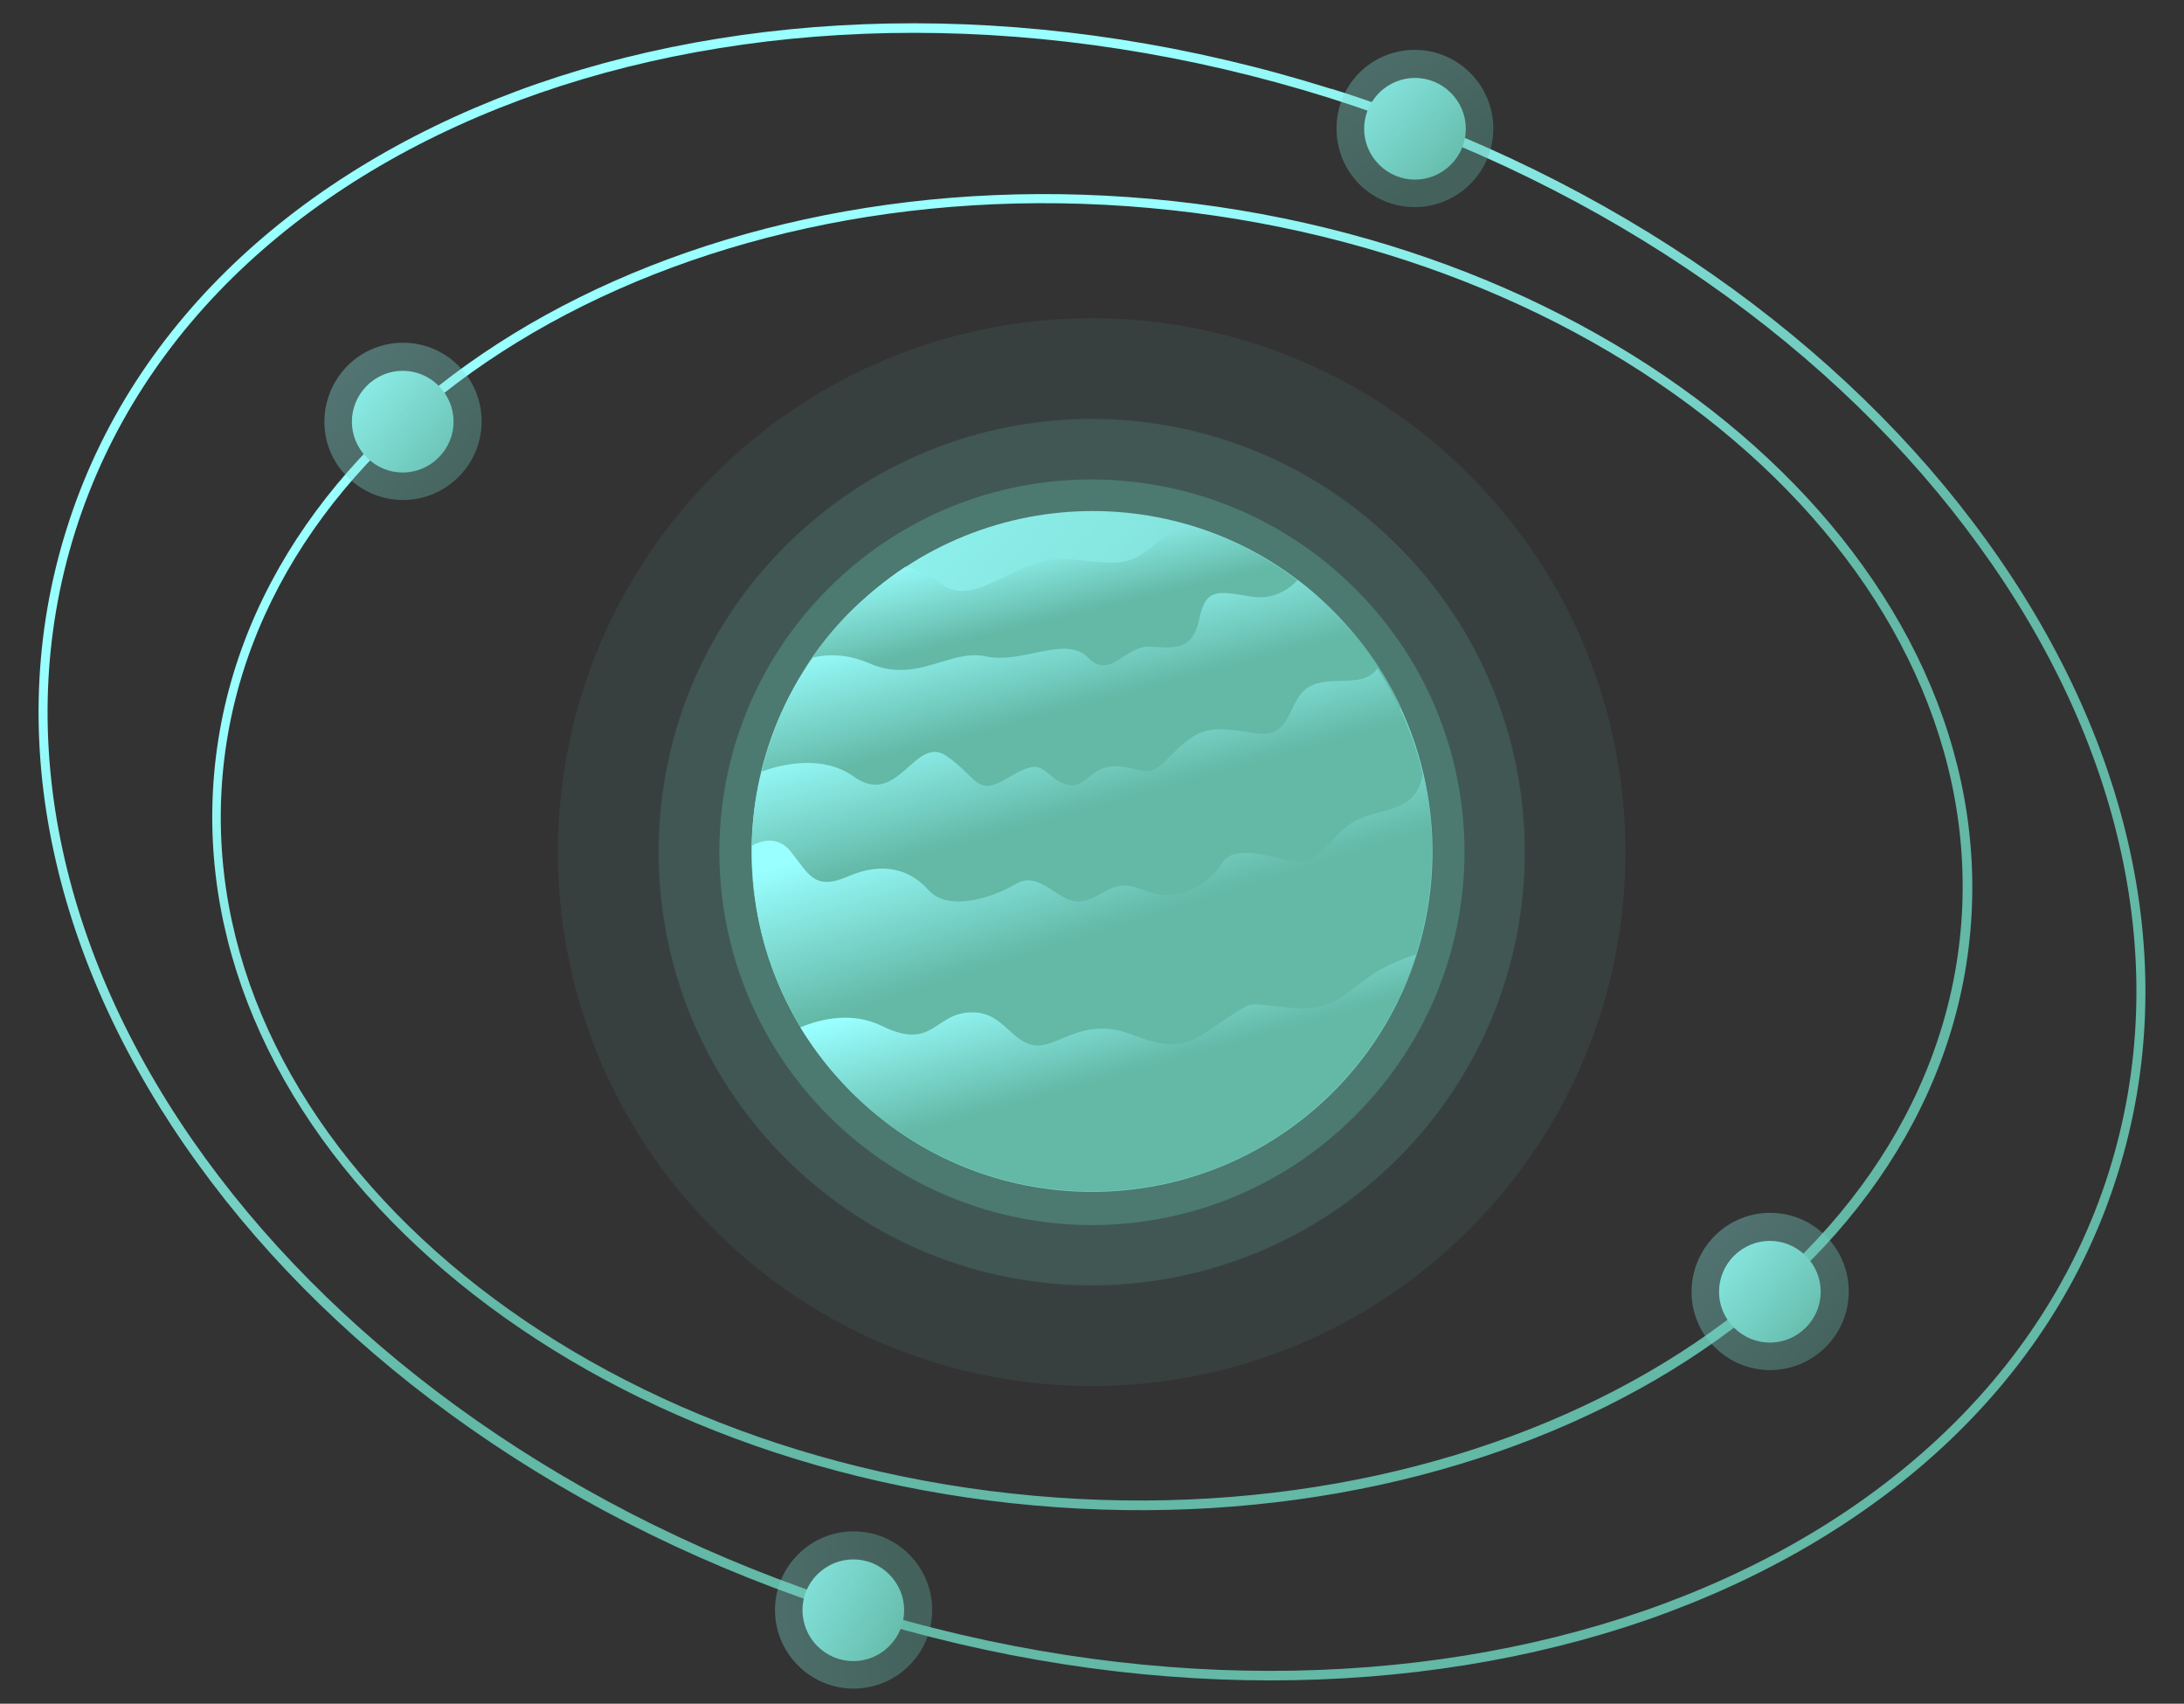
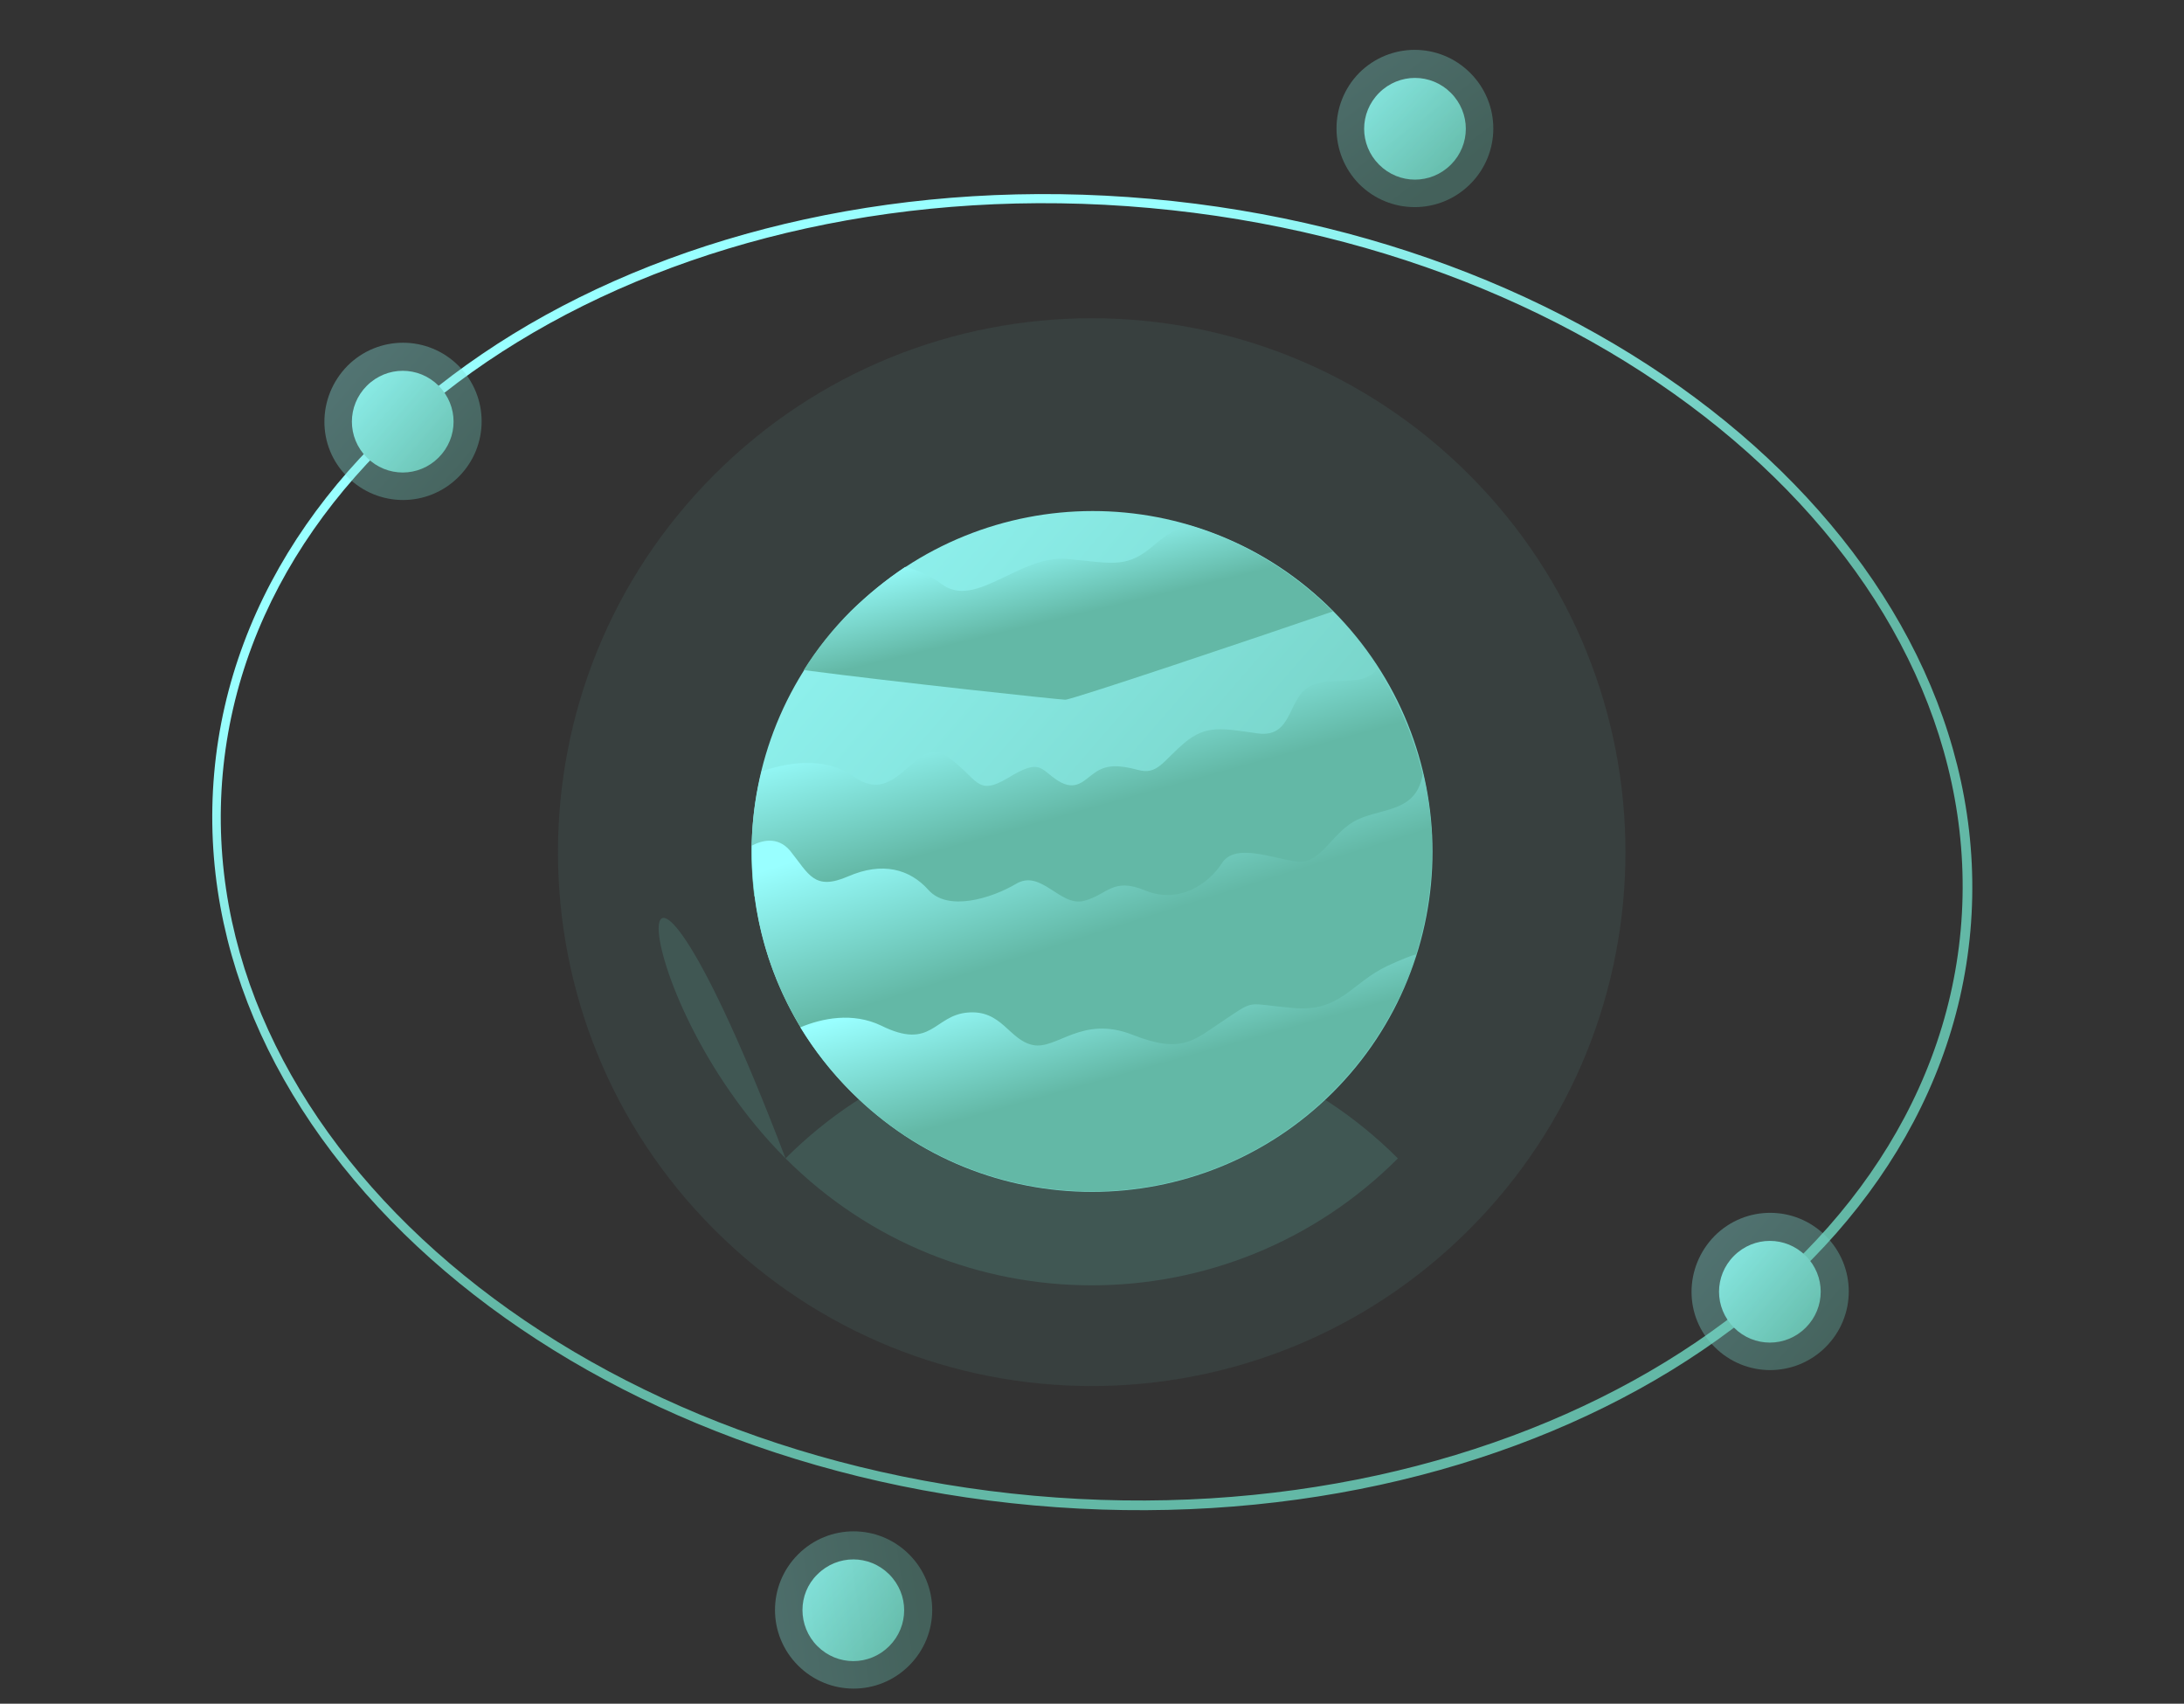
<svg xmlns="http://www.w3.org/2000/svg" xmlns:xlink="http://www.w3.org/1999/xlink" preserveAspectRatio="xMidYMid meet" version="1.0" viewBox="-6.7 -4.1 383.4 299.0" zoomAndPan="magnify" style="fill: rgb(0, 0, 0);" role="img" aria-label="Vibrant Gradient Space Elements Blue Pink Planet with Moons">
  <rect x="-6.7" y="-4.1" width="383.4" height="299.0" fill="#333333" stroke="none" />
  <g>
    <g id="__id128_sk23d356fi">
      <path clip-rule="evenodd" d="M118.7,211.7c36.6,36.6,95.9,36.6,132.5,0c36.6-36.6,36.6-95.9,0-132.5c-36.6-36.6-95.9-36.6-132.5,0 S82.1,175.1,118.7,211.7L118.7,211.7z" fill-opacity=".102" fill-rule="evenodd" style="fill: rgb(99, 184, 166);" />
    </g>
    <g id="__id129_sk23d356fi">
-       <path clip-rule="evenodd" d="M131.2,199.2c29.7,29.7,77.8,29.7,107.5,0c29.7-29.7,29.7-77.8,0-107.5c-29.7-29.7-77.8-29.7-107.5,0 C101.5,121.3,101.5,169.5,131.2,199.2L131.2,199.2z" fill-opacity=".2" fill-rule="evenodd" style="fill: rgb(99, 184, 166);" />
+       <path clip-rule="evenodd" d="M131.2,199.2c29.7,29.7,77.8,29.7,107.5,0c-29.7-29.7-77.8-29.7-107.5,0 C101.5,121.3,101.5,169.5,131.2,199.2L131.2,199.2z" fill-opacity=".2" fill-rule="evenodd" style="fill: rgb(99, 184, 166);" />
    </g>
    <g id="__id130_sk23d356fi">
-       <path clip-rule="evenodd" d="M138.7,191.7c25.6,25.6,67,25.6,92.5,0c25.6-25.6,25.6-67,0-92.5s-67-25.6-92.5,0 C113.2,124.7,113.2,166.1,138.7,191.7z" fill-opacity=".349" fill-rule="evenodd" style="fill: rgb(99, 184, 166);" />
-     </g>
+       </g>
    <linearGradient gradientTransform="matrix(.028 0 0 -.028 -55.384 -90.276)" gradientUnits="userSpaceOnUse" id="__id131_sk23d356fi" x1="5780.159" x2="11386.987" xlink:actuate="onLoad" xlink:show="other" xlink:type="simple" y1="-5972.03" y2="-10835.526">
      <stop offset="0" style="stop-color: rgb(153, 255, 255);" />
      <stop offset="1" style="stop-color: rgb(99, 184, 166);" />
    </linearGradient>
    <path clip-rule="evenodd" d="M142.8,187.6c23.3,23.3,61.1,23.3,84.5,0c23.3-23.3,23.3-61.1,0-84.5s-61.1-23.3-84.5,0 C119.4,126.5,119.4,164.3,142.8,187.6z" fill-rule="evenodd" style="fill: url(&quot;#__id131_sk23d356fi&quot;);" />
    <linearGradient gradientTransform="matrix(.028 0 0 -.028 -55.384 -90.276)" gradientUnits="userSpaceOnUse" id="__id132_sk23d356fi" x1="8183.869" x2="8414.665" xlink:actuate="onLoad" xlink:show="other" xlink:type="simple" y1="-6380.02" y2="-7343.497">
      <stop offset="0" style="stop-color: rgb(153, 255, 255);" />
      <stop offset=".612" style="stop-color: rgb(99, 184, 166);" />
      <stop offset="1" style="stop-color: rgb(99, 184, 166);" />
    </linearGradient>
    <path clip-rule="evenodd" d="M227.3,103.2L227.3,103.2c-7.4-7.4-16.2-12.5-25.6-15.2c-1.6,0.6-3.5,1.6-5.5,3.3c-5,4.4-7.1,3.5-15.5,2.7 c-8.4-0.8-16.1,8.9-22.1,4.4c-2-1.5-4.3-2.5-6.4-3c-3.3,2.2-6.5,4.8-9.5,7.7c-3.2,3.2-6,6.7-8.3,10.4c16,2.1,45,5.2,45.9,5.2 C181.2,118.8,213.9,107.8,227.3,103.2L227.3,103.2z" fill-rule="evenodd" style="fill: url(&quot;#__id132_sk23d356fi&quot;);" />
    <linearGradient gradientTransform="matrix(.028 0 0 -.028 -55.384 -90.276)" gradientUnits="userSpaceOnUse" id="__id133_sk23d356fi" x1="8158.481" x2="8495.553" xlink:actuate="onLoad" xlink:show="other" xlink:type="simple" y1="-6765.781" y2="-8041.52">
      <stop offset="0" style="stop-color: rgb(153, 255, 255);" />
      <stop offset=".612" style="stop-color: rgb(99, 184, 166);" />
      <stop offset="1" style="stop-color: rgb(99, 184, 166);" />
    </linearGradient>
-     <path clip-rule="evenodd" d="M136,111.3c2.5-0.6,5.9-0.7,9.9,1c8.4,3.7,14.1-2.6,20.5-1.2c6.3,1.4,14-3.8,17.9,0.2c3.9,4,6.5-2.1,10.8-1.9 c4.2,0.2,7.5,0.8,8.7-4.7c1.1-5.6,3.2-5.1,9.1-4.1c4.1,0.7,6.9-1.5,8.2-2.9c2.2,1.6,4.3,3.5,6.3,5.5c5,5,9,10.7,11.8,16.8l-0.7,2.5 l-50.1,16.3l-62-4.4C127.8,126.3,131,118.4,136,111.3z" fill-rule="evenodd" style="fill: url(&quot;#__id133_sk23d356fi&quot;);" />
    <linearGradient gradientTransform="matrix(.028 0 0 -.028 -55.384 -90.276)" gradientUnits="userSpaceOnUse" id="__id134_sk23d356fi" x1="8215.168" x2="8606.509" xlink:actuate="onLoad" xlink:show="other" xlink:type="simple" y1="-7317.582" y2="-8726.731">
      <stop offset="0" style="stop-color: rgb(153, 255, 255);" />
      <stop offset=".612" style="stop-color: rgb(99, 184, 166);" />
      <stop offset="1" style="stop-color: rgb(99, 184, 166);" />
    </linearGradient>
    <path clip-rule="evenodd" d="M127,131.3c3.9-1.4,10.9-2.9,16.2,0.9c7.8,5.6,10.7-7.5,16.3-3.6c5.6,3.9,5.1,7.2,10.8,3.8 c5.7-3.5,5.6-1.5,8.7,0.5c3.2,2,4.6-0.1,6.5-1.4c2-1.4,4.1-1.4,7.5-0.5c3.5,1,4.4-1.5,8.2-4.7c3.8-3.2,6.5-2.6,12.8-1.7 c6.2,0.9,5.3-5.9,9-8.1c3.7-2.3,9.6,0.4,12.1-3.3c5.8,8.9,8.9,18.9,9.5,29.1c-8,4.6-17.7,10.2-18.6,10.5 c-1.5,0.5-38.4,6.2-38.4,6.2l-31-3c0,0-21.9-1.6-30.9-2.8C124.8,145.7,125.2,138.3,127,131.3z" fill-rule="evenodd" style="fill: url(&quot;#__id134_sk23d356fi&quot;);" />
    <linearGradient gradientTransform="matrix(.028 0 0 -.028 -55.384 -90.276)" gradientUnits="userSpaceOnUse" id="__id135_sk23d356fi" x1="8364.791" x2="8855.541" xlink:actuate="onLoad" xlink:show="other" xlink:type="simple" y1="-7956.185" y2="-9519.36">
      <stop offset="0" style="stop-color: rgb(153, 255, 255);" />
      <stop offset=".612" style="stop-color: rgb(99, 184, 166);" />
      <stop offset="1" style="stop-color: rgb(99, 184, 166);" />
    </linearGradient>
    <path clip-rule="evenodd" d="M125.3,144.3c1.7-0.9,4.5-1.7,6.7,0.9c3.3,4.1,4.2,7.1,10.2,4.5c6-2.6,10.8-1.3,14.1,2.4 c3.4,3.8,11,1.5,15.4-1.1c4.4-2.6,7.7,4.1,11.9,3c4.2-1.1,5-4.2,10.8-1.8c5.9,2.4,11.1-1.2,13.4-4.8c2.3-3.6,8.7-0.9,13.1-0.3 c4.4,0.6,6.2-5.3,10.8-7.4c4.7-2.1,10.3-1.3,11.4-8.1c3.1,13.3,1.6,27.5-4.5,40l-29,11.8l-35.8-0.2l-38.7-5.1 C128.3,168,125.1,156.2,125.3,144.3z" fill-rule="evenodd" style="fill: url(&quot;#__id135_sk23d356fi&quot;);" />
    <linearGradient gradientTransform="matrix(.028 0 0 -.028 -55.384 -90.276)" gradientUnits="userSpaceOnUse" id="__id136_sk23d356fi" x1="8542.32" x2="8898.769" xlink:actuate="onLoad" xlink:show="other" xlink:type="simple" y1="-9036.477" y2="-10315.942">
      <stop offset="0" style="stop-color: rgb(153, 255, 255);" />
      <stop offset=".612" style="stop-color: rgb(99, 184, 166);" />
      <stop offset="1" style="stop-color: rgb(99, 184, 166);" />
    </linearGradient>
    <path clip-rule="evenodd" d="M133.8,176.2c3.8-1.6,9.2-2.7,14.2-0.3c8.9,4.4,9.2-1.8,15.2-2.3c6-0.5,7.2,4.8,11.4,5.7 c4.2,0.9,8.6-5.3,17.5-1.8c8.9,3.5,10.8,0.9,16.3-2.7c5.4-3.6,3.6-2.7,11.9-2c8.3,0.8,10.2-4.4,16.6-7.4c2.2-1,3.8-1.7,5-2 c-2.8,8.8-7.7,17.1-14.7,24.1c-23.3,23.3-61.1,23.3-84.5,0C139.3,184.1,136.3,180.3,133.8,176.2L133.8,176.2z" fill-rule="evenodd" style="fill: url(&quot;#__id136_sk23d356fi&quot;);" />
    <linearGradient gradientTransform="matrix(.028 0 0 -.028 -55.384 -90.276)" gradientUnits="userSpaceOnUse" id="__id137_sk23d356fi" x1="6489.708" x2="10634.131" xlink:actuate="onLoad" xlink:show="other" xlink:type="simple" y1="-4816.075" y2="-12099.301">
      <stop offset="0" style="stop-color: rgb(153, 255, 255);" />
      <stop offset=".612" style="stop-color: rgb(99, 184, 166);" />
      <stop offset="1" style="stop-color: rgb(99, 184, 166);" />
    </linearGradient>
-     <path d="M227,11.5l0.1,0c49.7,15.6,90,44.7,114.9,79.2c25,34.5,34.7,74.3,23,111.4c-11.6,37-42.4,64.1-82.6,78.1 c-40.2,13.9-89.8,14.7-139.4-0.9l-0.1,0c-49.7-15.6-90-44.7-114.9-79.2c-25-34.5-34.7-74.3-23-111.4c11.6-37,42.4-64.1,82.6-78.1 C127.7-3.3,177.4-4.1,227,11.5z M340.7,91.7C316,57.5,276,28.7,226.7,13.1l0,0C177.3-2.4,128-1.6,88.1,12.2 C48.3,26,18,52.7,6.5,89.2C-5,125.7,4.5,165,29.3,199.1c24.8,34.1,64.8,63,114.1,78.6l0,0c49.3,15.5,98.7,14.7,138.5,0.9 c39.8-13.8,70.1-40.6,81.6-77C375,165.1,365.5,125.8,340.7,91.7L340.7,91.7z" style="fill: url(&quot;#__id137_sk23d356fi&quot;);" />
    <linearGradient gradientTransform="matrix(.028 0 0 -.028 -55.384 -90.276)" gradientUnits="userSpaceOnUse" id="__id138_sk23d356fi" x1="6941.019" x2="10145.779" xlink:actuate="onLoad" xlink:show="other" xlink:type="simple" y1="-5469.285" y2="-11392.49">
      <stop offset="0" style="stop-color: rgb(153, 255, 255);" />
      <stop offset=".612" style="stop-color: rgb(99, 184, 166);" />
      <stop offset="1" style="stop-color: rgb(99, 184, 166);" />
    </linearGradient>
    <path d="M195.3,30.8c42.5,3.8,79.9,20.1,105.9,43.3c26.1,23.3,40.8,53.5,38,85.2c-2.8,31.7-22.7,58.8-52.5,77.1 c-29.7,18.2-69.4,27.5-111.9,23.7c-42.5-3.8-79.9-20.1-105.9-43.3c-26.1-23.3-40.8-53.5-38-85.2c2.8-31.7,22.7-58.8,52.5-77.1 C113.1,36.3,152.8,27,195.3,30.8L195.3,30.8z M300.1,75.3c-25.8-23-62.8-39.1-105-42.9c-42.2-3.8-81.5,5.5-110.9,23.5 c-29.4,18-49,44.7-51.8,75.8c-2.8,31.2,11.7,60.9,37.4,83.8c25.8,23,62.8,39.1,105,42.9c42.2,3.8,81.5-5.5,110.9-23.5 c29.4-18,49-44.7,51.8-75.8C340.3,127.9,325.8,98.2,300.1,75.3z" style="fill: url(&quot;#__id138_sk23d356fi&quot;);" />
    <linearGradient gradientTransform="matrix(.028 0 0 -.028 -55.384 -90.276)" gradientUnits="userSpaceOnUse" id="__id139_sk23d356fi" x1="10075.934" x2="10913.698" xlink:actuate="onLoad" xlink:show="other" xlink:type="simple" y1="-3487.029" y2="-4213.717">
      <stop offset="0" style="stop-color: rgb(153, 255, 255);" />
      <stop offset="1" style="stop-color: rgb(99, 184, 166);" />
    </linearGradient>
    <path clip-rule="evenodd" d="M235.4,24.8c3.5,3.5,9.1,3.5,12.6,0c3.5-3.5,3.5-9.1,0-12.6c-3.5-3.5-9.1-3.5-12.6,0 C231.9,15.7,231.9,21.3,235.4,24.8z" fill-rule="evenodd" style="fill: url(&quot;#__id139_sk23d356fi&quot;);" />
    <linearGradient gradientTransform="matrix(.028 0 0 -.028 -55.384 -90.276)" gradientUnits="userSpaceOnUse" id="__id140_sk23d356fi" x1="3809.377" x2="4647.138" xlink:actuate="onLoad" xlink:show="other" xlink:type="simple" y1="-5300.969" y2="-6027.677">
      <stop offset="0" style="stop-color: rgb(153, 255, 255);" />
      <stop offset="1" style="stop-color: rgb(99, 184, 166);" />
    </linearGradient>
    <path clip-rule="evenodd" d="M57.7,76.2c3.5,3.5,9.1,3.5,12.6,0c3.5-3.5,3.5-9.1,0-12.6c-3.5-3.5-9.1-3.5-12.6,0 C54.2,67.1,54.2,72.7,57.7,76.2z" fill-rule="evenodd" style="fill: url(&quot;#__id140_sk23d356fi&quot;);" />
    <linearGradient gradientTransform="matrix(.028 0 0 -.028 -55.384 -90.276)" gradientUnits="userSpaceOnUse" id="__id141_sk23d356fi" x1="12275.778" x2="13113.539" xlink:actuate="onLoad" xlink:show="other" xlink:type="simple" y1="-10688.163" y2="-11414.872">
      <stop offset="0" style="stop-color: rgb(153, 255, 255);" />
      <stop offset="1" style="stop-color: rgb(99, 184, 166);" />
    </linearGradient>
    <path clip-rule="evenodd" d="M297.7,228.9c3.5,3.5,9.1,3.5,12.6,0c3.5-3.5,3.5-9.1,0-12.6c-3.5-3.5-9.1-3.5-12.6,0 C294.2,219.8,294.2,225.4,297.7,228.9z" fill-rule="evenodd" style="fill: url(&quot;#__id141_sk23d356fi&quot;);" />
    <linearGradient gradientTransform="matrix(.028 0 0 -.028 -55.384 -90.276)" gradientUnits="userSpaceOnUse" id="__id142_sk23d356fi" x1="6599.529" x2="7437.29" xlink:actuate="onLoad" xlink:show="other" xlink:type="simple" y1="-12658.697" y2="-13385.406">
      <stop offset="0" style="stop-color: rgb(153, 255, 255);" />
      <stop offset="1" style="stop-color: rgb(99, 184, 166);" />
    </linearGradient>
    <path clip-rule="evenodd" d="M136.8,284.8c3.5,3.5,9.1,3.5,12.6,0c3.5-3.5,3.5-9.1,0-12.6c-3.5-3.5-9.1-3.5-12.6,0 C133.3,275.6,133.3,281.3,136.8,284.8z" fill-rule="evenodd" style="fill: url(&quot;#__id142_sk23d356fi&quot;);" />
    <linearGradient gradientTransform="matrix(.028 0 0 -.028 -55.384 -90.276)" gradientUnits="userSpaceOnUse" id="__id143_sk23d356fi" x1="9673.992" x2="10768.048" xlink:actuate="onLoad" xlink:show="other" xlink:type="simple" y1="-2764.712" y2="-4221.309">
      <stop offset="0" style="stop-color: rgb(153, 255, 255);" />
      <stop offset="1" style="stop-color: rgb(99, 184, 166);" />
    </linearGradient>
    <path clip-rule="evenodd" d="M231.9,28.2c5.4,5.4,14.1,5.4,19.5,0c5.4-5.4,5.4-14.1,0-19.5c-5.4-5.4-14.1-5.4-19.5,0 C226.6,14.1,226.6,22.8,231.9,28.2z" fill-opacity=".349" fill-rule="evenodd" style="fill: url(&quot;#__id143_sk23d356fi&quot;);" />
    <linearGradient gradientTransform="matrix(.028 0 0 -.028 -55.384 -90.276)" gradientUnits="userSpaceOnUse" id="__id144_sk23d356fi" x1="3590.687" x2="4882.588" xlink:actuate="onLoad" xlink:show="other" xlink:type="simple" y1="-5111.288" y2="-6231.888">
      <stop offset="0" style="stop-color: rgb(153, 255, 255);" />
      <stop offset="1" style="stop-color: rgb(99, 184, 166);" />
    </linearGradient>
    <path clip-rule="evenodd" d="M54.3,79.6c5.4,5.4,14.1,5.4,19.5,0c5.4-5.4,5.4-14.1,0-19.5c-5.4-5.4-14.1-5.4-19.5,0 C48.9,65.6,48.9,74.3,54.3,79.6z" fill-opacity=".349" fill-rule="evenodd" style="fill: url(&quot;#__id144_sk23d356fi&quot;);" />
    <linearGradient gradientTransform="matrix(.028 0 0 -.028 -55.384 -90.276)" gradientUnits="userSpaceOnUse" id="__id145_sk23d356fi" x1="12057.088" x2="13348.989" xlink:actuate="onLoad" xlink:show="other" xlink:type="simple" y1="-10498.481" y2="-11619.083">
      <stop offset="0" style="stop-color: rgb(153, 255, 255);" />
      <stop offset="1" style="stop-color: rgb(99, 184, 166);" />
    </linearGradient>
    <path clip-rule="evenodd" d="M294.3,232.3c5.4,5.4,14.1,5.4,19.5,0c5.4-5.4,5.4-14.1,0-19.5c-5.4-5.4-14.1-5.4-19.5,0 C288.9,218.3,288.9,227,294.3,232.3z" fill-opacity=".349" fill-rule="evenodd" style="fill: url(&quot;#__id145_sk23d356fi&quot;);" />
    <linearGradient gradientTransform="matrix(.028 0 0 -.028 -55.384 -90.276)" gradientUnits="userSpaceOnUse" id="__id146_sk23d356fi" x1="5675.301" x2="7478.871" xlink:actuate="onLoad" xlink:show="other" xlink:type="simple" y1="-13197.382" y2="-12941.012">
      <stop offset="0" style="stop-color: rgb(153, 255, 255);" />
      <stop offset="1" style="stop-color: rgb(99, 184, 166);" />
    </linearGradient>
    <path clip-rule="evenodd" d="M133.4,288.2c5.4,5.4,14.1,5.4,19.5,0c5.4-5.4,5.4-14.1,0-19.5c-5.4-5.4-14.1-5.4-19.5,0 C128,274.1,128,282.8,133.4,288.2z" fill-opacity=".349" fill-rule="evenodd" style="fill: url(&quot;#__id146_sk23d356fi&quot;);" />
  </g>
</svg>